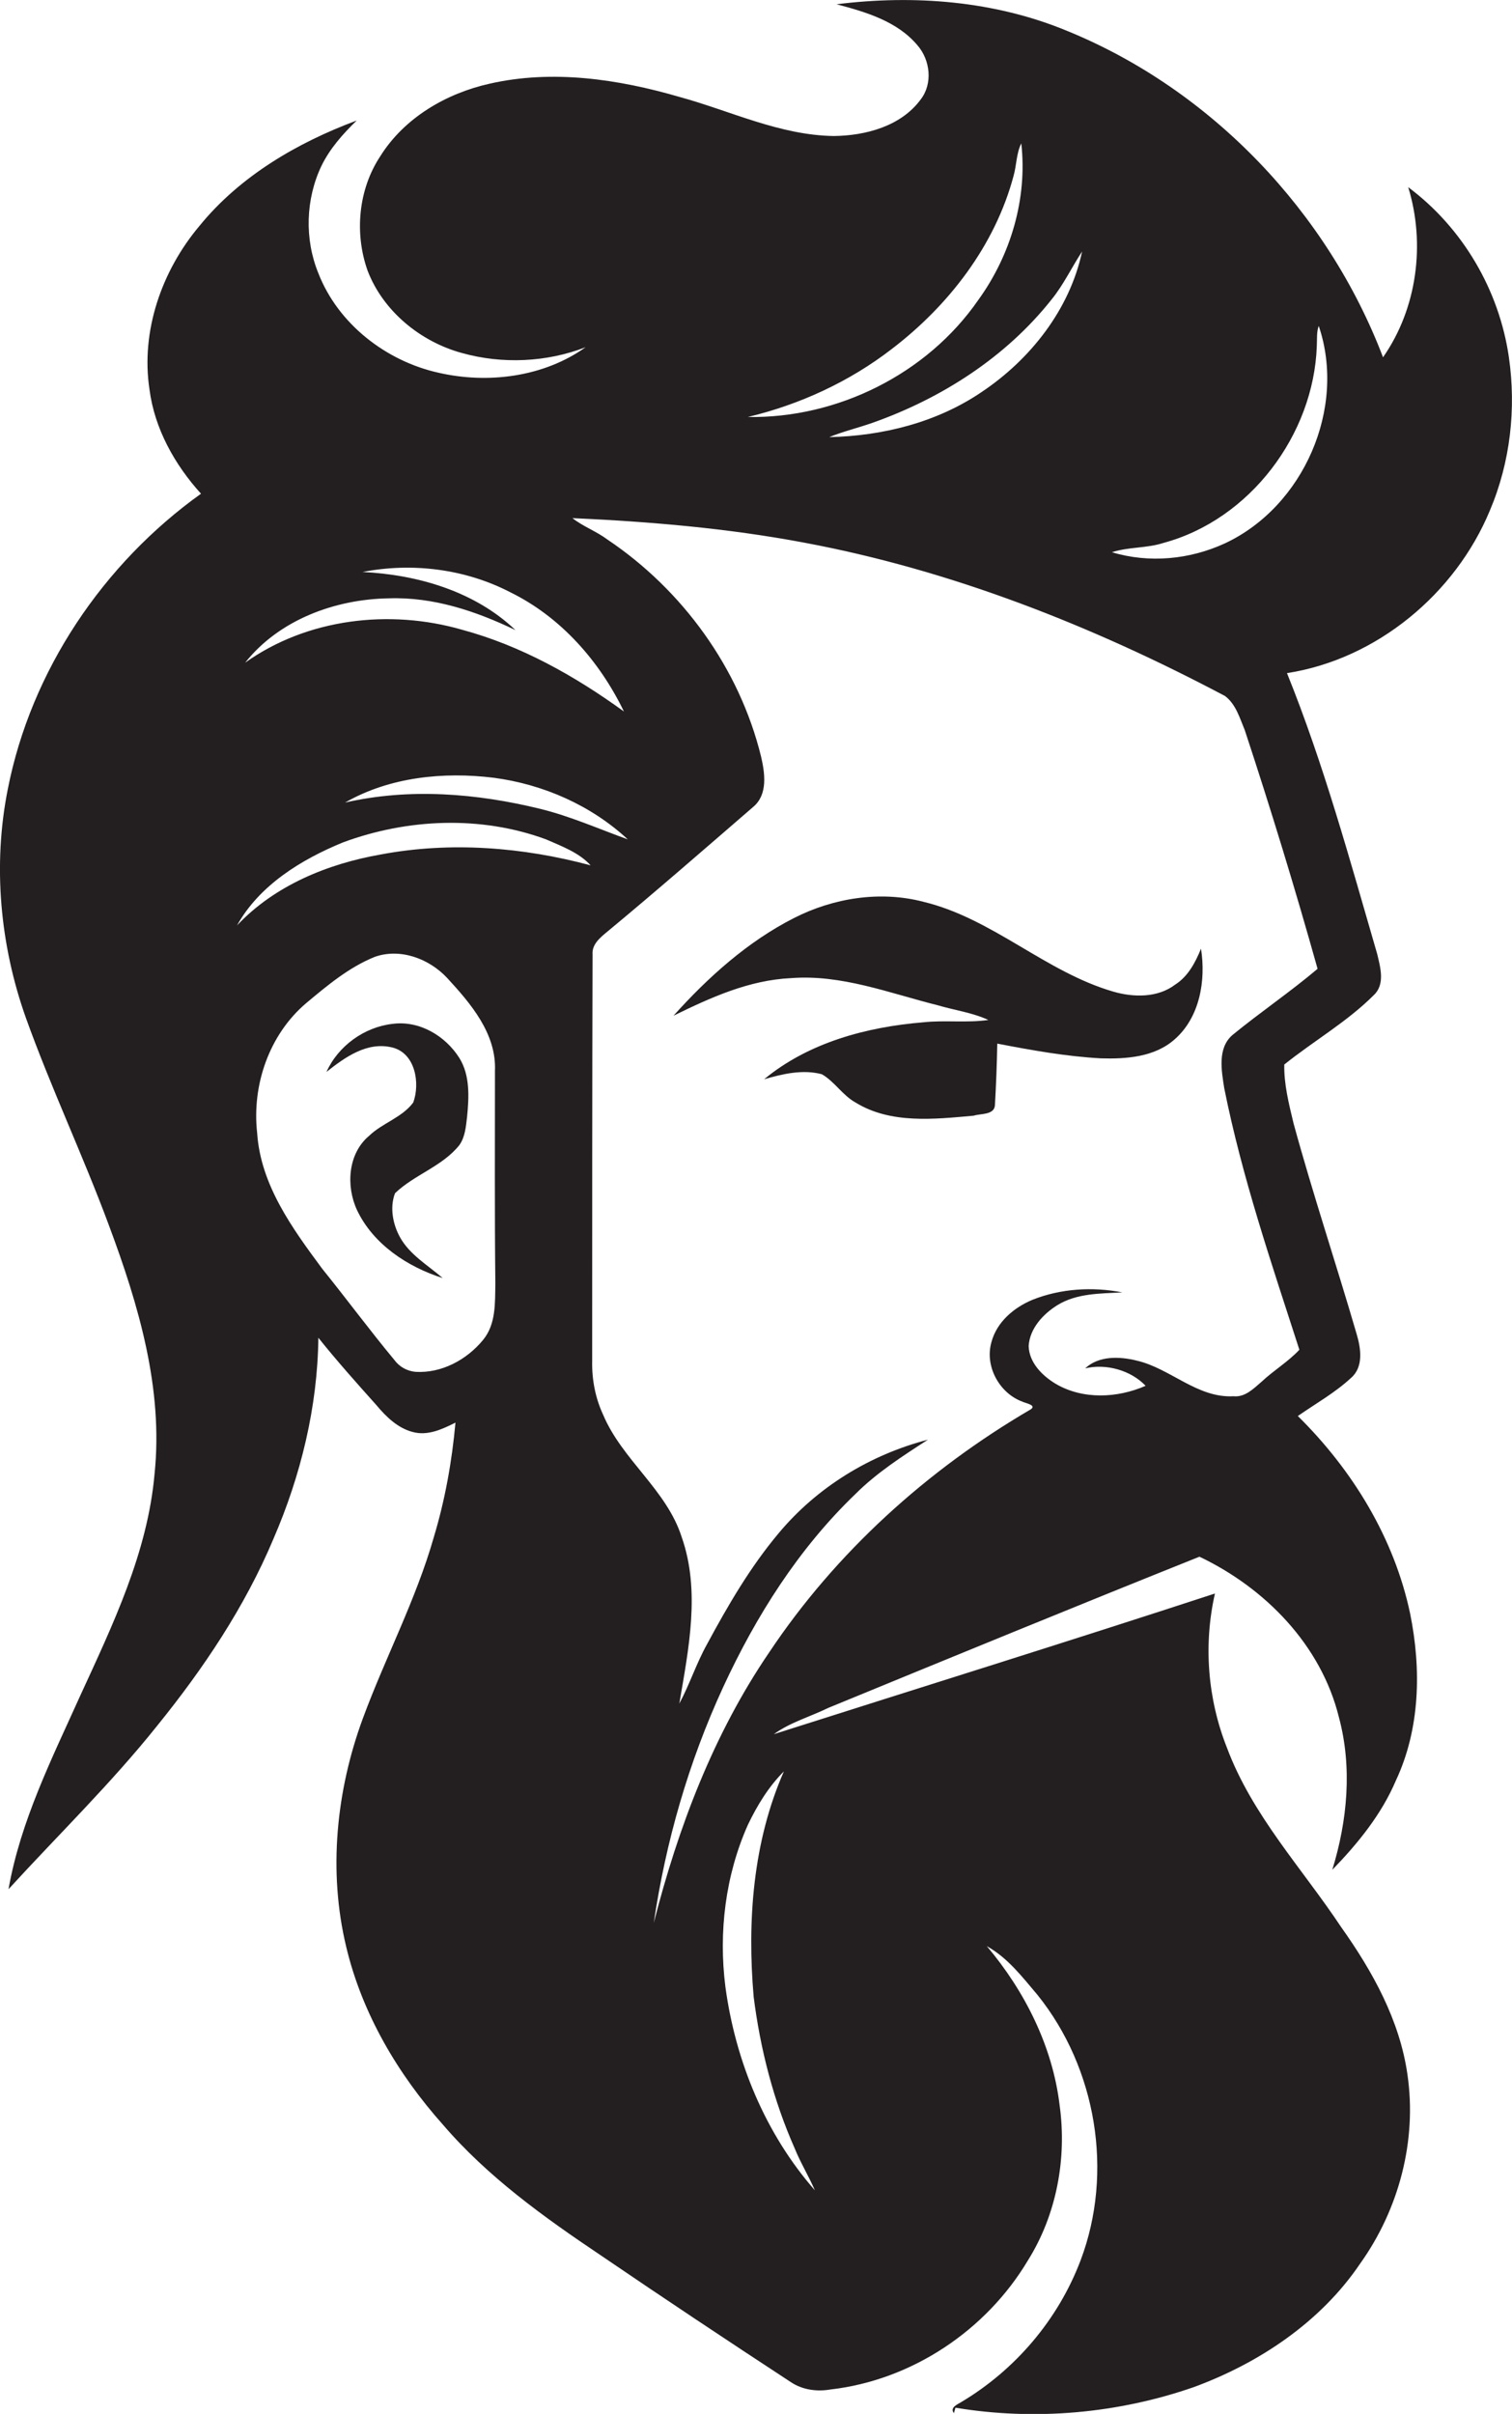
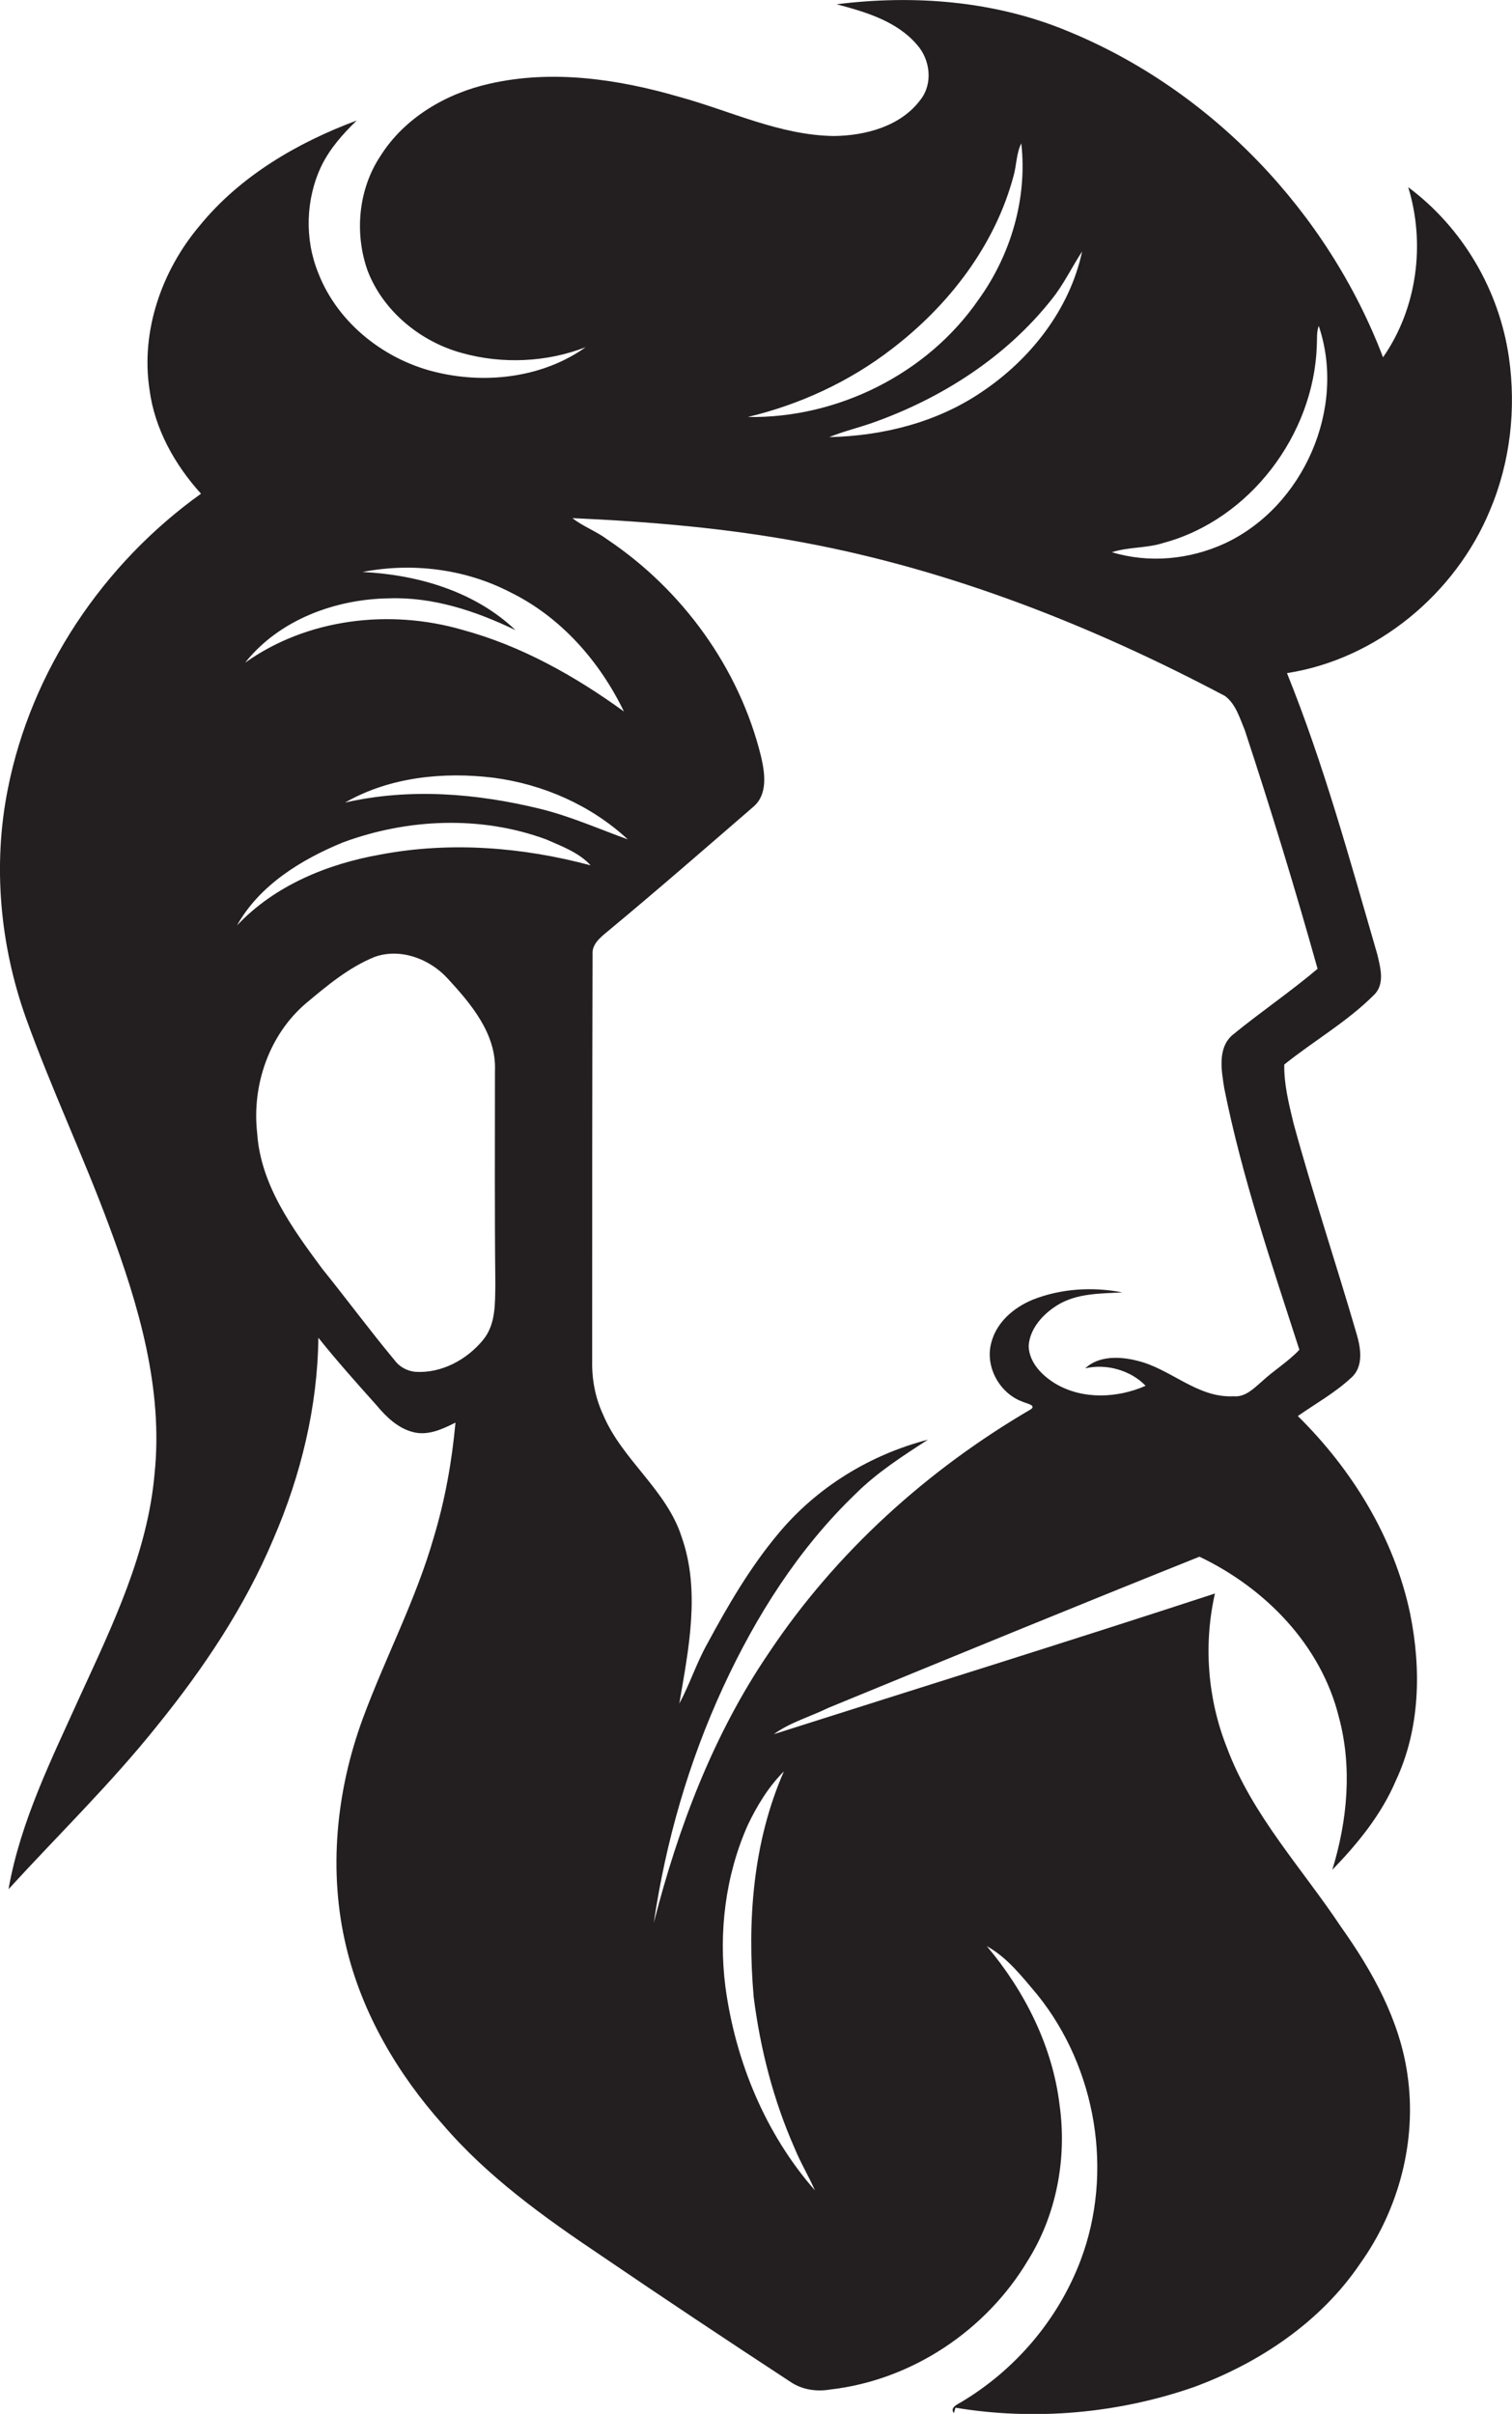
<svg xmlns="http://www.w3.org/2000/svg" version="1.1" id="Layer_1" x="0px" y="0px" viewBox="0 0 390.4 622.9" enable-background="new 0 0 390.4 622.9" xml:space="preserve">
  <g>
    <path fill="#231F20" d="M389.6,92.2c-2.5-17.3-11.9-33.4-26-43.9c4.5,14.6,2.3,31.3-6.5,43.9c-14.3-37.5-44.3-69-81.5-84.2   c-18.8-7.8-39.6-9.4-59.6-6.9c7.6,2,15.7,4.4,20.9,10.6c3.3,3.8,4,9.9,0.8,14c-5.1,6.9-14.2,9.3-22.4,9.4   c-14-0.2-26.7-6.5-39.9-10.1c-15.8-4.6-32.8-7.1-49-3.4c-11.2,2.5-22,8.8-28.2,18.7c-5.7,8.6-6.7,19.9-3.3,29.5   c4,10.5,13.7,18.4,24.4,21.3c10.4,2.9,21.8,2.4,31.9-1.5c-10.8,7.7-25.2,9.5-37.9,6.6c-13.6-3-26-12.6-31.1-25.7   c-3.6-8.8-3.3-19.1,0.8-27.7c2.2-4.5,5.5-8.2,9.1-11.7C76.8,36.8,62,45.4,51.5,58.3c-9.7,11.5-15.2,27.1-12.9,42.2   c1.3,10.1,6.5,19.4,13.3,26.9C26.6,145.5,8,173.1,2,203.7c-3.9,19.6-2,40.2,4.7,59c6.5,18.1,14.8,35.6,21.5,53.7   c7.6,20.4,14,42,11.7,64c-1.8,20.3-10.8,38.9-19.2,57.2c-7.3,16.2-15.4,32.3-18.5,49.9c12.8-14,26.5-27.3,38.4-42.2   c11.9-14.7,22.6-30.6,30-48.2c7.1-16.4,11.4-34.1,11.6-51.9c4.8,6,9.9,11.7,15,17.4c2.5,3,5.5,5.9,9.3,6.9   c3.9,1.1,7.7-0.7,11.1-2.4c-0.9,10-2.7,20-5.6,29.6c-4.6,16.1-12.5,31-18.3,46.7c-6.9,18.7-9,39.5-4.3,59   c4.1,17.2,13.3,32.8,25,45.9c11.5,13.4,26,23.8,40.6,33.6c16.3,11.1,32.7,22,49.2,32.8c3,2,6.7,2.5,10.2,1.9   c21-2.4,40.2-15.2,51-33.3c7.4-11.8,10.1-26.3,8.2-40c-1.8-15.2-9-29.5-18.8-41.1c5.4,3,9.2,8,13.1,12.6   c15.2,18.9,19.7,45.8,11.1,68.5c-5.8,15.3-16.9,28.3-30.9,36.6c-1,0.6-2.9,1.4-1.8,2.8l0.4-1.4c20.5,3.4,41.9,1.5,61.5-5.3   c16.9-6.2,32.8-16.8,43-31.9c10-14,14.7-31.7,12.2-48.8c-2-14-9-26.6-17.1-38c-10.1-15.2-23-28.9-29.5-46.3   c-5-12.6-6.1-26.6-3.1-39.8c-37.9,12.4-75.9,24.2-113.9,36.3c4.3-3.1,9.4-4.5,14.1-6.8c31.9-13.1,63.8-26.2,95.8-39   c17,8.1,31.4,22.8,36,41.4c3.5,13,2.2,26.7-1.7,39.4c6.6-6.8,12.7-14.3,16.4-23c6.3-13.4,6.6-28.8,3.7-43.1   c-4.1-19.5-14.9-37.1-29-51c4.6-3.2,9.6-6,13.7-9.8c3.3-2.8,2.6-7.6,1.5-11.3c-5.3-18.2-11.3-36.1-16.3-54.4   c-1.2-5-2.5-10.1-2.4-15.2c7.6-6.1,16.2-11,23.1-17.9c3-2.8,1.7-7.2,0.9-10.6c-7.1-24.4-13.8-49-23.3-72.5   c23.2-3.6,43.5-20.5,52.4-42C390,119.2,391.5,105.4,389.6,92.2z M271.5,77.3c3.1-3.8,5.2-8.3,7.9-12.4c-3.2,15-13.4,27.9-26,36.3   c-11.5,7.8-25.5,11.3-39.3,11.6c3.7-1.5,7.5-2.4,11.2-3.7C243.1,102.8,259.7,92.2,271.5,77.3z M230.2,90.1   c14.7-11.2,26.7-26.7,31.5-44.7c0.8-2.8,0.7-5.8,2-8.4c1.6,14.2-2.7,28.8-11.1,40.4c-13.2,19.1-36.4,30.6-59.5,30.2   C206.5,104.4,219.3,98.5,230.2,90.1z M100.4,154.4c11.5-0.4,22.5,3.3,32.7,8.2c-10.5-10-25.2-14.3-39.5-15   c12.8-2.5,26.5-0.8,38.1,5.2c13.1,6.4,23.1,17.8,29.4,30.8c-12.7-9.2-26.6-17-41.8-21.1c-18.7-5.4-40-2.9-56,8.5   C72.1,159.9,86.6,154.6,100.4,154.4z M162.1,216.6c-7.5-2.7-14.9-6-22.7-7.9c-16.4-4-33.7-5.4-50.3-1.6c11.5-6.6,25.4-8,38.4-6.4   C140.3,202.4,152.6,207.8,162.1,216.6z M124.7,345.8c-4.2,5.1-10.7,8.6-17.4,8.2c-2.2-0.2-4.2-1.3-5.5-3.1   c-6.4-7.7-12.3-15.7-18.6-23.5c-7.7-10.4-15.9-21.6-16.8-35C65,280,69.5,267,79,258.9c5.5-4.6,11.1-9.3,17.8-12   c6.6-2.3,14,0.5,18.6,5.4c6.1,6.6,12.8,14.4,12.4,24c0,18.3-0.1,36.7,0.1,55C127.8,336.2,128.1,341.7,124.7,345.8z M98.3,220.5   c-13.7,2.4-27.4,8-37.1,18.3c5.8-10.4,16.6-17,27.3-21.4c16.7-6.2,35.7-7,52.5-0.8c4.1,1.8,8.5,3.4,11.5,6.7   C135,218.6,116.3,217.1,98.3,220.5z M202.4,457.1c-8,18.2-9.5,38.6-7.8,58.2c1.7,13.4,5.1,26.7,10.6,39.1c1.5,3.7,3.6,7.1,5.2,10.8   c-12.8-14.6-20.5-33.3-23.1-52.5c-1.8-14.1,0-28.8,5.8-41.8C195.5,465.9,198.4,461.1,202.4,457.1z M340.2,250   c-7.1,6-14.8,11.2-22,17.1c-3.9,3.4-2.8,9.2-2.1,13.7c4.6,23,12.2,45.2,19.4,67.5c-2.9,3.1-6.6,5.3-9.7,8.2   c-2.1,1.8-4.3,4.1-7.3,3.8c-9.4,0.5-16.3-7.2-25-9.2c-4.4-1.1-9.8-1.3-13.3,2c5.4-1.3,11.8,0.5,15.6,4.5   c-7.3,3.2-16.2,3.6-23.2-0.5c-3.5-2.1-6.9-5.5-7-9.8c0.3-4.5,3.7-8.2,7.4-10.5c5-3.1,11.1-3,16.8-3.3c-7.7-1.5-15.9-1-23.2,1.9   c-4.8,2-9.2,5.7-10.6,10.9c-1.8,6.2,2,13.2,8,15.4c0.8,0.4,3.8,0.9,2.1,2c-26.7,15.6-50.3,36.9-67.5,62.7   c-14.4,21.1-23.5,45.2-29.8,69.8c3.1-21,9-41.5,17.9-60.8c8.5-18.4,19.5-35.8,34.2-49.9c5.5-5.5,12.2-9.8,18.7-14   c-15,3.9-28.7,12.3-38.6,24.2c-7.3,8.7-13,18.5-18.4,28.5c-2.8,5-4.5,10.4-7.2,15.4c2.4-14.1,5.5-29.1,0.6-43   c-3.9-12.2-15.4-19.9-20.3-31.6c-2-4.3-2.9-9.1-2.8-13.8c0-35,0-70,0.1-104.9c-0.2-2.6,1.9-4.3,3.7-5.8   c12.8-10.6,25.3-21.5,37.8-32.3c3.8-3.2,3-8.7,2-13c-5.6-22.8-20.3-43-39.7-56c-2.8-2.1-6.2-3.3-9-5.5c20,0.9,40,2.6,59.7,6.3   c38.1,7.1,74.6,21.5,108.8,39.6c2.8,2.1,3.8,5.7,5.1,8.8C328.1,208.7,334.4,229.3,340.2,250z M316.3,140.2   c-9.1,4.2-19.6,5.2-29.2,2.3c4.3-1.4,9-1,13.3-2.4c22.3-6,38.8-27.9,39.6-50.8c0.1-1.8-0.1-3.6,0.5-5.2   C347.7,105.3,336.6,130.7,316.3,140.2z" />
-     <path fill="#231F20" d="M303.4,254.1c-4.5,3.4-10.7,3.3-15.9,1.8c-17.6-5.1-31.2-18.9-49.1-23.2c-11.1-2.9-23.2-1-33.4,4.2   c-12,6.1-22.2,15.3-31.1,25.2c9.6-4.7,19.5-9.2,30.4-9.7c13-1,25.4,3.9,37.8,7c4.4,1.3,9,1.9,13.1,3.8c-5.6,0.8-11.2,0-16.8,0.6   c-14.6,1.2-29.6,5.2-41.1,14.7c4.8-1.4,10-2.6,14.9-1.3c3.3,1.9,5.3,5.4,8.7,7.3c9.1,5.6,20.4,4.3,30.5,3.4   c1.8-0.6,5.4-0.1,5.5-2.8c0.3-5.3,0.5-10.5,0.6-15.8c8.8,1.7,17.7,3.3,26.7,3.8c6.6,0.2,13.9-0.3,19.1-4.9   c6.5-5.7,8.1-15.2,6.8-23.4C308.6,248.5,306.7,252,303.4,254.1z" />
-     <path fill="#231F20" d="M101.4,264.2c-7.3,0.8-14.1,5.7-17.1,12.4c4.8-3.8,10.5-7.9,17-6.3c6,1.5,7.2,9.3,5.4,14.2   c-2.9,3.9-8,5.3-11.4,8.6c-5.5,4.6-6,13-3.1,19.2c4.2,8.8,13,14.6,22.1,17.5c-3.8-3.3-8.5-6-11-10.5c-1.9-3.4-2.7-7.8-1.3-11.4   c5-4.8,12.2-6.9,16.6-12.4c1.5-2.1,1.7-4.8,2-7.3c0.5-5.1,0.8-10.7-2-15.2C115,267.3,108.3,263.3,101.4,264.2z" />
  </g>
</svg>